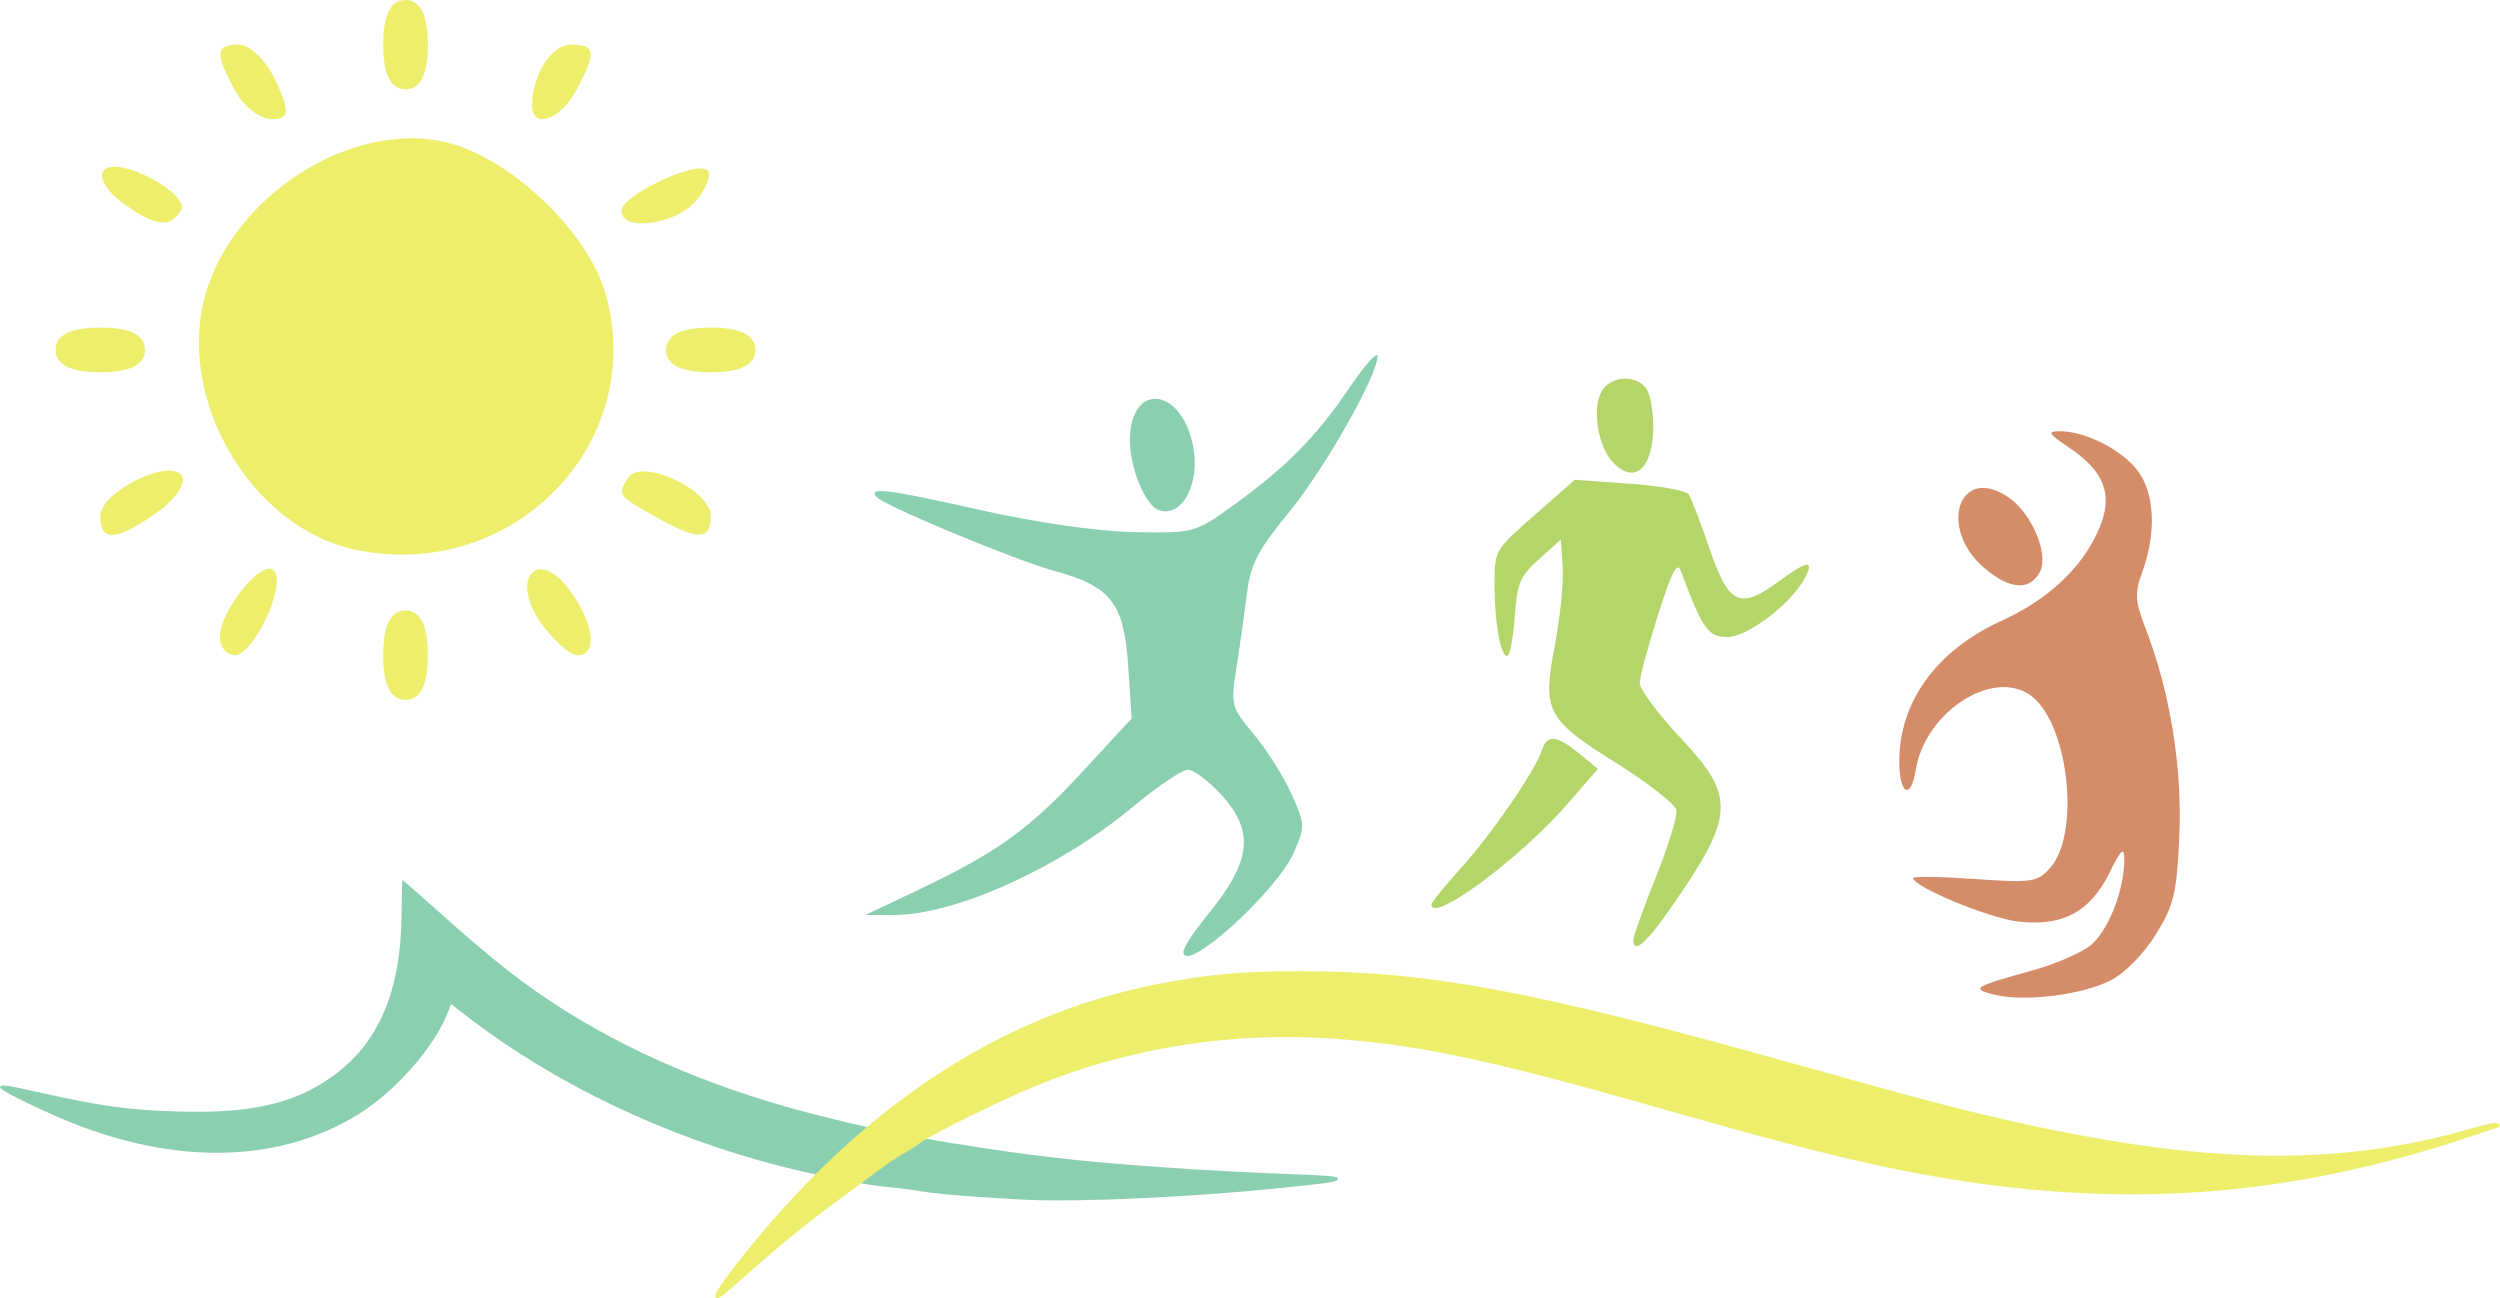
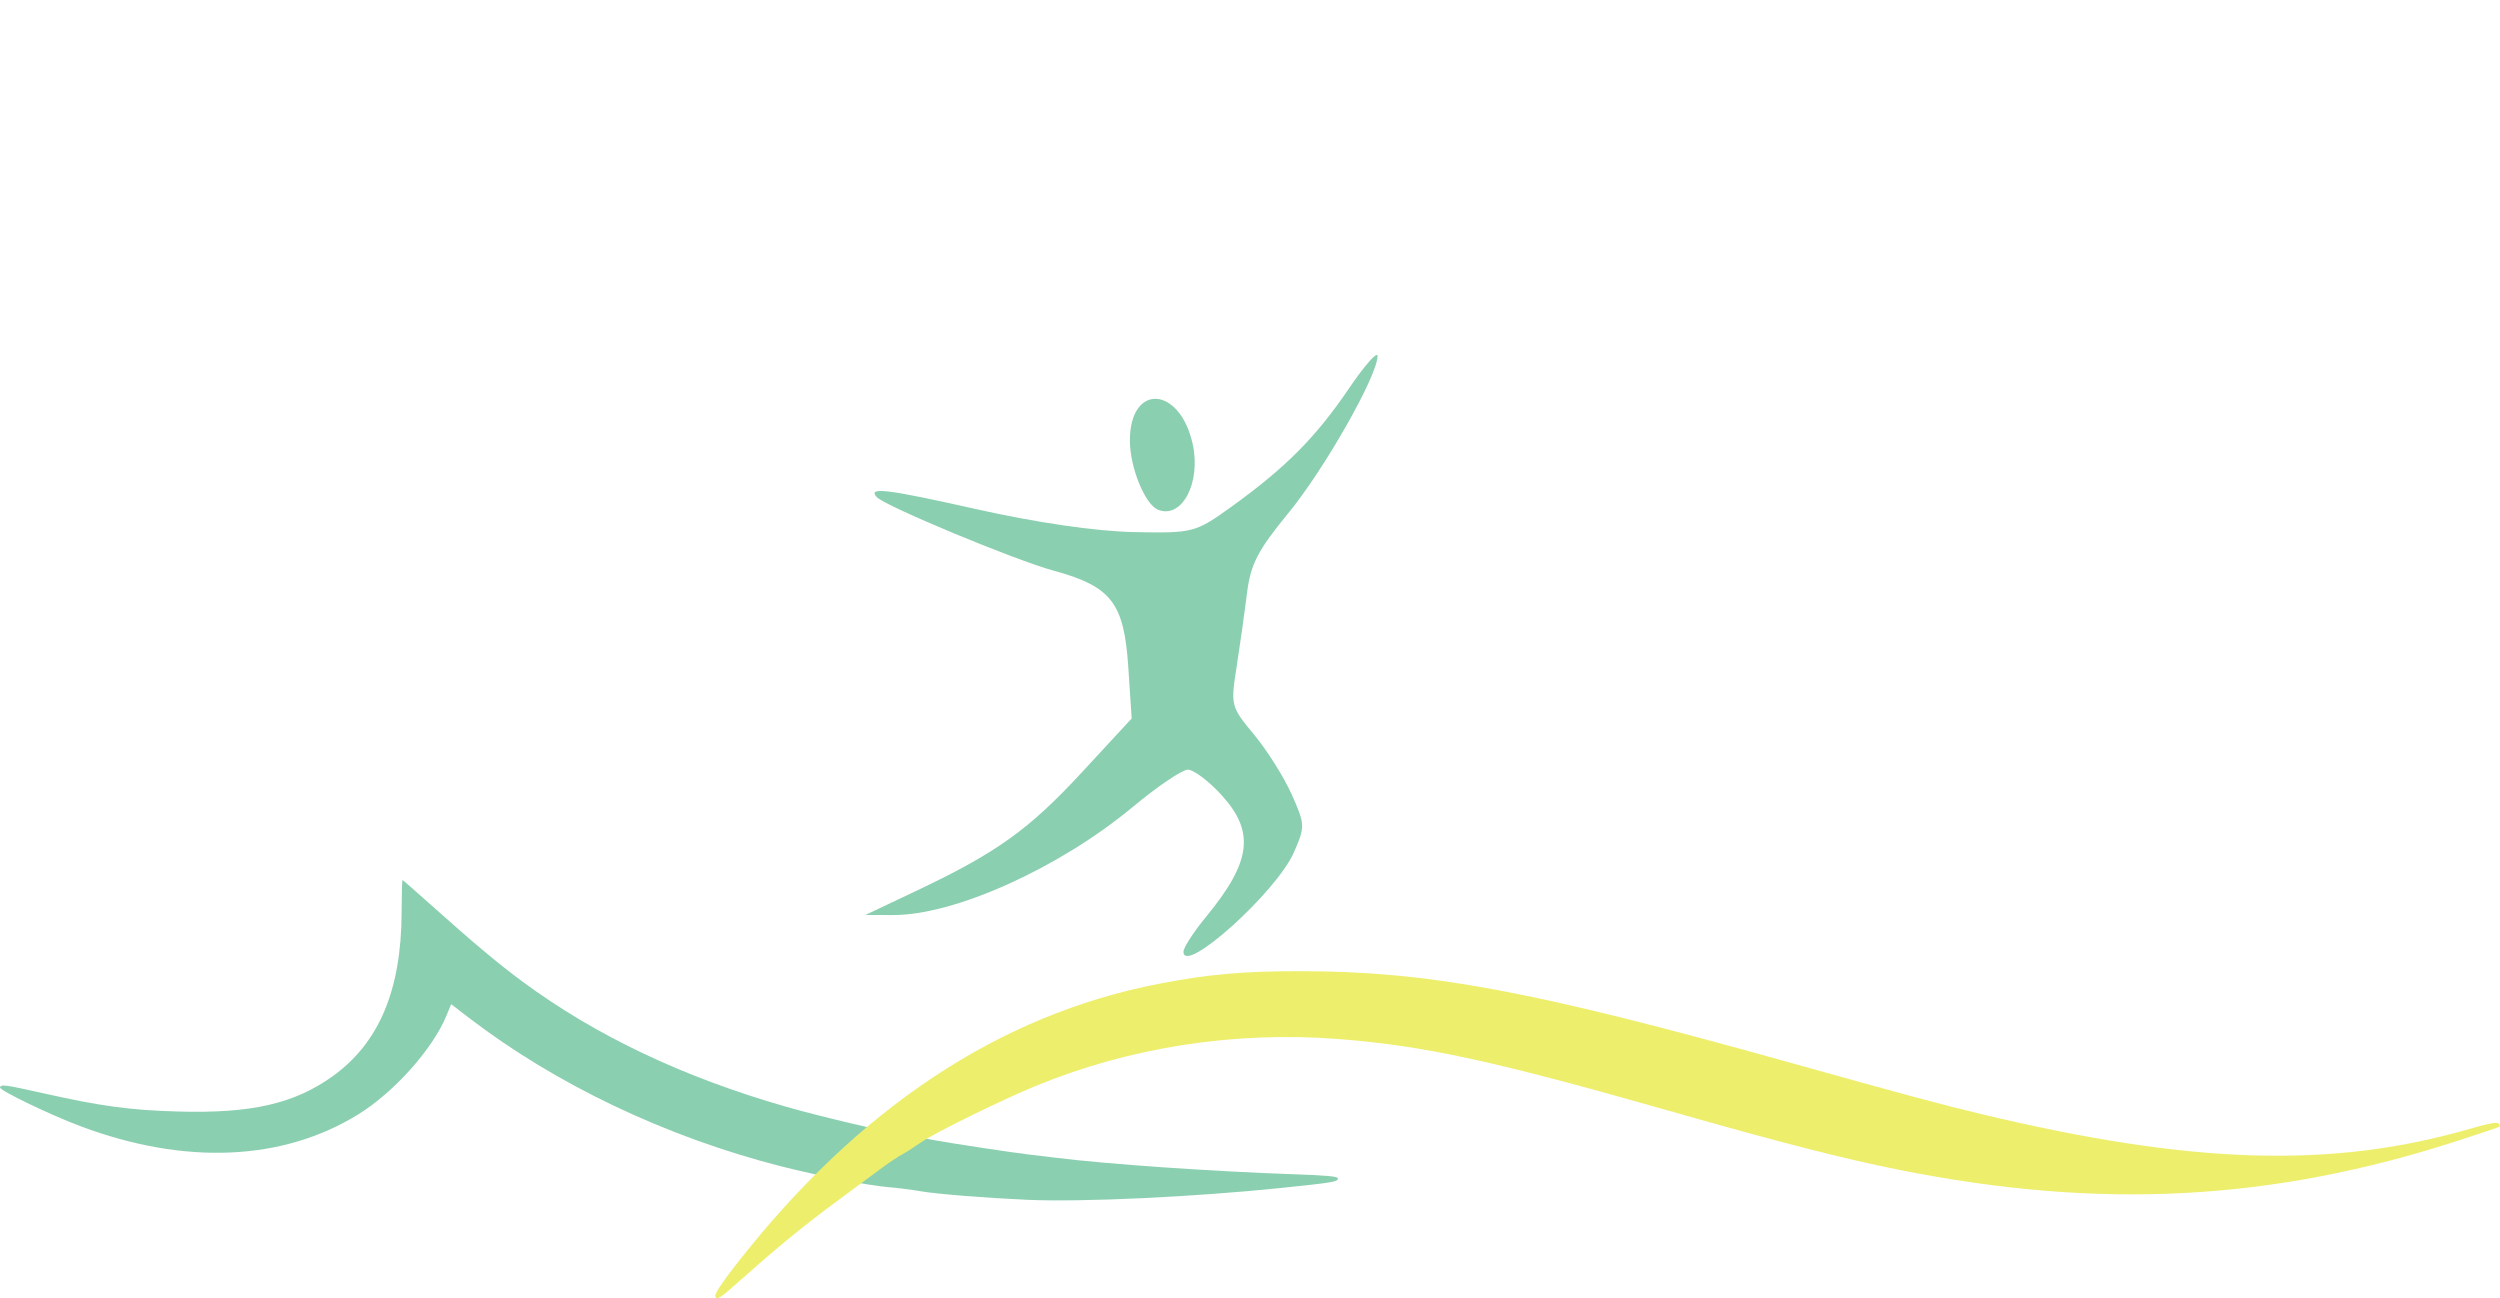
<svg xmlns="http://www.w3.org/2000/svg" xmlns:ns1="http://www.inkscape.org/namespaces/inkscape" xmlns:ns2="http://sodipodi.sourceforge.net/DTD/sodipodi-0.dtd" width="69.312mm" height="35.995mm" viewBox="0 0 245.593 127.541" id="svg4294" version="1.1" ns1:version="0.91 r13725" ns2:docname="Finallogo.svg">
  <defs id="defs4296" />
  <ns2:namedview id="base" pagecolor="#ffffff" bordercolor="#666666" borderopacity="1.0" ns1:pageopacity="0.0" ns1:pageshadow="2" ns1:zoom="2.8" ns1:cx="110.28344" ns1:cy="55.051572" ns1:document-units="px" ns1:current-layer="layer1" showgrid="false" fit-margin-top="0" fit-margin-left="0" fit-margin-right="0" fit-margin-bottom="0" ns1:window-width="1301" ns1:window-height="744" ns1:window-x="65" ns1:window-y="24" ns1:window-maximized="1" />
  <g ns1:label="Layer 1" ns1:groupmode="layer" id="layer1" transform="translate(-37.203,-14.306)">
    <path style="fill:#8bcfb1;fill-opacity:1" d="m 138.161,132.174 c -4.018,-0.177 -8.986,-0.573 -10.443,-0.831 -0.879,-0.156 -2.366,-0.346 -3.304,-0.422 -1.939,-0.157 -6.922,-1.129 -10.55,-2.057 -11.24,-2.875 -22.09,-8.044 -30.609,-14.581 l -1.729,-1.327 -0.48,1.158 c -1.35,3.257 -5.126,7.483 -8.621,9.648 -7.445,4.611 -17.046,5.029 -27.296,1.187 -3.008,-1.127 -8.02,-3.543 -7.924,-3.819 0.113,-0.322 0.432,-0.278 4.375,0.603 5.624,1.258 8.442,1.636 13.168,1.767 7.135,0.198 11.34,-0.76 15.092,-3.437 4.579,-3.268 6.777,-8.443 6.816,-16.055 0.009,-1.787 0.049,-3.25 0.087,-3.25 0.039,-1.5e-4 1.334,1.131 2.877,2.514 3.983,3.568 6.547,5.716 8.903,7.457 7.202,5.322 15.773,9.392 25.897,12.298 3.427,0.984 9.876,2.499 12.241,2.876 0.757,0.121 1.855,0.314 2.441,0.429 1.265,0.249 7.9,1.253 9.271,1.403 0.527,0.058 1.678,0.195 2.558,0.305 4.97,0.624 15.51,1.354 23.391,1.622 3.253,0.11 4.316,0.213 4.316,0.415 0,0.325 -0.467,0.402 -5.648,0.937 -8.562,0.884 -19.502,1.395 -24.83,1.16 z" id="path3338-7-7" ns1:connector-curvature="0" />
    <path style="fill:#eeee6d;fill-opacity:1" d="m 107.468,141.644 c -0.081,-0.21 0.636,-1.304 1.996,-3.049 11.981,-15.369 25.831,-24.584 41.538,-27.634 4.866,-0.945 8.279,-1.251 13.928,-1.249 12.615,0.005 22.837,1.912 48.061,8.966 11.397,3.188 14.768,4.095 18.783,5.057 20.8,4.982 34.515,5.394 48.118,1.447 1.754,-0.509 2.603,-0.667 2.756,-0.514 0.122,0.122 0.18,0.26 0.129,0.308 -0.051,0.048 -1.867,0.662 -4.035,1.366 -18.341,5.95 -35.13,6.839 -54.881,2.906 -5.506,-1.096 -11.683,-2.681 -22.718,-5.826 -17.17,-4.894 -23.981,-6.375 -32.366,-7.037 -10.236,-0.808 -20.563,0.786 -29.849,4.608 -3.348,1.378 -9.899,4.599 -11.209,5.512 -0.714,0.497 -1.581,1.051 -1.927,1.23 -0.346,0.179 -1.2,0.748 -1.899,1.264 -0.698,0.516 -2.613,1.932 -4.254,3.146 -3.396,2.512 -5.808,4.474 -9.134,7.429 -2.704,2.402 -2.868,2.514 -3.038,2.072 z" id="path3338-95-5" ns1:connector-curvature="0" />
-     <path style="fill:#d58d69;fill-opacity:1" d="m 233.1,112.016 c -2.337,-0.587 -2.048,-0.767 3.866,-2.406 2.126,-0.589 4.637,-1.678 5.579,-2.42 1.736,-1.365 3.343,-5.422 3.342,-8.434 -4.3e-4,-1.323 -0.289,-1.064 -1.468,1.316 -1.899,3.837 -4.611,5.276 -8.97,4.76 -2.902,-0.344 -10.299,-3.412 -10.299,-4.272 0,-0.18 2.722,-0.136 6.048,0.097 5.609,0.393 6.146,0.315 7.388,-1.07 3.1,-3.456 1.771,-14.567 -2.042,-17.065 -3.785,-2.48 -10.25,1.834 -11.146,7.438 -0.475,2.968 -1.603,2.409 -1.616,-0.801 -0.023,-5.871 3.651,-10.959 9.996,-13.844 4.714,-2.144 8.074,-5.328 9.677,-9.171 1.357,-3.254 0.485,-5.527 -3.027,-7.892 -2.031,-1.367 -2.145,-1.581 -0.842,-1.581 2.45,0 5.96,1.768 7.567,3.811 1.717,2.183 1.917,6.168 0.504,10.013 -0.764,2.079 -0.72,2.857 0.316,5.53 2.408,6.214 3.617,13.625 3.322,20.368 -0.248,5.669 -0.528,6.842 -2.327,9.738 -1.185,1.909 -3.062,3.803 -4.464,4.506 -2.856,1.432 -8.482,2.112 -11.405,1.378 z M 232.192,70.152 c -4.712,-3.965 -2.504,-10.368 2.393,-6.938 2.255,1.58 3.915,5.588 3.013,7.274 -1.001,1.871 -2.926,1.751 -5.406,-0.336 z" id="path3347-62" ns1:connector-curvature="0" />
    <path style="fill:#8bcfb1;fill-opacity:1" d="m 153.462,107.8 c 0,-0.402 0.993,-1.938 2.207,-3.412 4.489,-5.454 4.848,-8.38 1.476,-12.042 -1.23,-1.336 -2.692,-2.429 -3.249,-2.429 -0.557,0 -2.98,1.638 -5.384,3.639 -7.215,6.008 -17.521,10.662 -23.566,10.643 l -2.726,-0.009 5.058,-2.399 c 7.86,-3.728 11,-5.981 16.242,-11.652 l 4.856,-5.253 -0.331,-5.021 c -0.418,-6.349 -1.659,-7.951 -7.361,-9.507 -3.791,-1.034 -16.539,-6.338 -17.348,-7.217 -0.947,-1.029 0.971,-0.797 9.738,1.174 5.885,1.324 11.824,2.19 15.51,2.261 5.863,0.114 6.04,0.068 9.639,-2.525 5.27,-3.797 8.24,-6.786 11.473,-11.549 1.563,-2.303 2.839,-3.75 2.834,-3.215 -0.018,1.952 -5.225,11.118 -8.765,15.428 -2.999,3.651 -3.709,5.025 -4.057,7.847 -0.232,1.881 -0.693,5.153 -1.025,7.271 -0.593,3.78 -0.562,3.9 1.713,6.636 1.274,1.532 2.936,4.17 3.692,5.862 1.332,2.979 1.339,3.158 0.225,5.708 -1.705,3.903 -10.85,12.131 -10.85,9.761 z m -2.48,-43.411 c -1.291,-0.502 -2.782,-4.149 -2.782,-6.806 0,-5.662 4.918,-5.377 6.173,0.357 0.829,3.792 -1.047,7.36 -3.391,6.448 z" id="path3338-91" ns1:connector-curvature="0" />
-     <path style="fill:#b4d569;fill-opacity:1" d="m 197.653,106.638 c 0,-0.339 0.999,-3.112 2.221,-6.164 1.221,-3.052 2.128,-6.016 2.014,-6.588 -0.114,-0.571 -2.715,-2.613 -5.781,-4.537 -7.039,-4.417 -7.398,-5.101 -6.149,-11.724 0.523,-2.773 0.865,-6.227 0.76,-7.673 l -0.191,-2.631 -2.123,1.902 c -1.89,1.694 -2.153,2.32 -2.398,5.713 -0.152,2.096 -0.486,3.81 -0.743,3.81 -0.664,0 -1.242,-3.317 -1.242,-7.128 0,-3.223 0.039,-3.289 3.941,-6.715 l 3.941,-3.46 5.376,0.379 c 2.957,0.209 5.575,0.68 5.819,1.047 0.244,0.367 1.163,2.765 2.042,5.329 1.909,5.568 2.965,6.052 6.891,3.165 2.772,-2.039 3.449,-2.096 2.438,-0.207 -1.329,2.483 -5.612,5.732 -7.556,5.732 -1.914,0 -2.465,-0.779 -4.595,-6.507 -0.352,-0.947 -0.88,0.075 -2.24,4.338 -0.978,3.068 -1.785,6.076 -1.791,6.686 -0.007,0.61 1.8,3.039 4.016,5.398 5.475,5.829 5.357,7.635 -1.101,16.887 -2.341,3.354 -3.547,4.356 -3.547,2.948 z m -19.831,-3.477 c 0,-0.206 1.299,-1.809 2.887,-3.563 3.043,-3.361 7.346,-9.629 7.977,-11.618 0.492,-1.55 1.444,-1.456 3.669,0.362 l 1.829,1.495 -3.137,3.595 c -4.632,5.308 -13.225,11.63 -13.225,9.729 z m 17.731,-43.549 c -1.382,-1.527 -1.937,-5.142 -1.045,-6.809 0.82,-1.532 3.244,-1.768 4.359,-0.424 0.411,0.495 0.747,2.182 0.747,3.747 0,4.29 -1.877,5.9 -4.062,3.485 z" id="path3338-1-2" ns1:connector-curvature="0" />
-     <path style="fill:#eeee6d;fill-opacity:1" d="m 74.847,78.668 c 0,-2.926 0.731,-4.388 2.194,-4.388 1.463,0 2.194,1.463 2.194,4.388 0,2.926 -0.731,4.388 -2.194,4.388 -1.463,0 -2.194,-1.463 -2.194,-4.388 z m -16.044,-1.828 c 0.068,-2.655 4.139,-7.639 5.296,-6.482 1.305,1.305 -1.939,8.31 -3.848,8.31 -0.822,0 -1.473,-0.823 -1.448,-1.828 z m 31.499,-1.403 c -2.989,-4.267 -0.338,-7.391 2.777,-3.272 2.464,3.257 2.896,6.504 0.866,6.504 -0.759,0 -2.398,-1.454 -3.643,-3.232 z m -18.207,-7.134 c -10.237,-2.165 -17.647,-14.818 -14.699,-25.098 2.778,-9.687 14.21,-16.999 23.416,-14.977 6.365,1.398 14.185,8.791 15.912,15.043 4.069,14.737 -9.258,28.283 -24.628,25.033 z m -25.041,-3.296 c 0,-2.396 6.881,-5.775 8.017,-3.937 0.444,0.719 -0.666,2.34 -2.467,3.602 -4.011,2.809 -5.55,2.902 -5.55,0.335 z m 54.854,0.236 c -4.044,-2.259 -4.064,-2.285 -3.02,-3.976 1.259,-2.037 8.139,1.124 8.139,3.739 0,2.354 -1.226,2.411 -5.12,0.236 z m -59.242,-16.562 c 0,-1.463 1.463,-2.194 4.388,-2.194 2.926,0 4.388,0.731 4.388,2.194 0,1.463 -1.463,2.194 -4.388,2.194 -2.926,0 -4.388,-0.731 -4.388,-2.194 z m 59.973,0 c 0,-1.463 1.463,-2.194 4.388,-2.194 2.926,0 4.388,0.731 4.388,2.194 0,1.463 -1.463,2.194 -4.388,2.194 -2.926,0 -4.388,-0.731 -4.388,-2.194 z M 49.165,34.173 c -1.56,-1.141 -2.343,-2.568 -1.74,-3.172 1.42,-1.42 8.55,2.367 7.539,4.004 -1.087,1.759 -2.541,1.55 -5.799,-0.832 z m 49.086,0.847 c 0,-1.52 7.41,-5.015 8.443,-3.982 0.413,0.413 -0.082,1.754 -1.1,2.98 -1.954,2.354 -7.343,3.089 -7.343,1.002 z m -37.98,-11.841 c -1.988,-3.714 -1.911,-4.484 0.445,-4.484 1.078,0 2.709,1.646 3.626,3.657 1.358,2.981 1.276,3.657 -0.445,3.657 -1.161,0 -2.793,-1.273 -3.626,-2.829 z m 29.204,1.486 c 0,-3.001 1.897,-5.971 3.813,-5.971 2.436,0 2.523,0.748 0.523,4.484 -1.56,2.915 -4.337,3.867 -4.337,1.486 z m -14.628,-5.971 c 0,-2.926 0.731,-4.388 2.194,-4.388 1.463,0 2.194,1.463 2.194,4.388 0,2.926 -0.731,4.388 -2.194,4.388 -1.463,0 -2.194,-1.463 -2.194,-4.388 z" id="path4142-3" ns1:connector-curvature="0" />
  </g>
</svg>